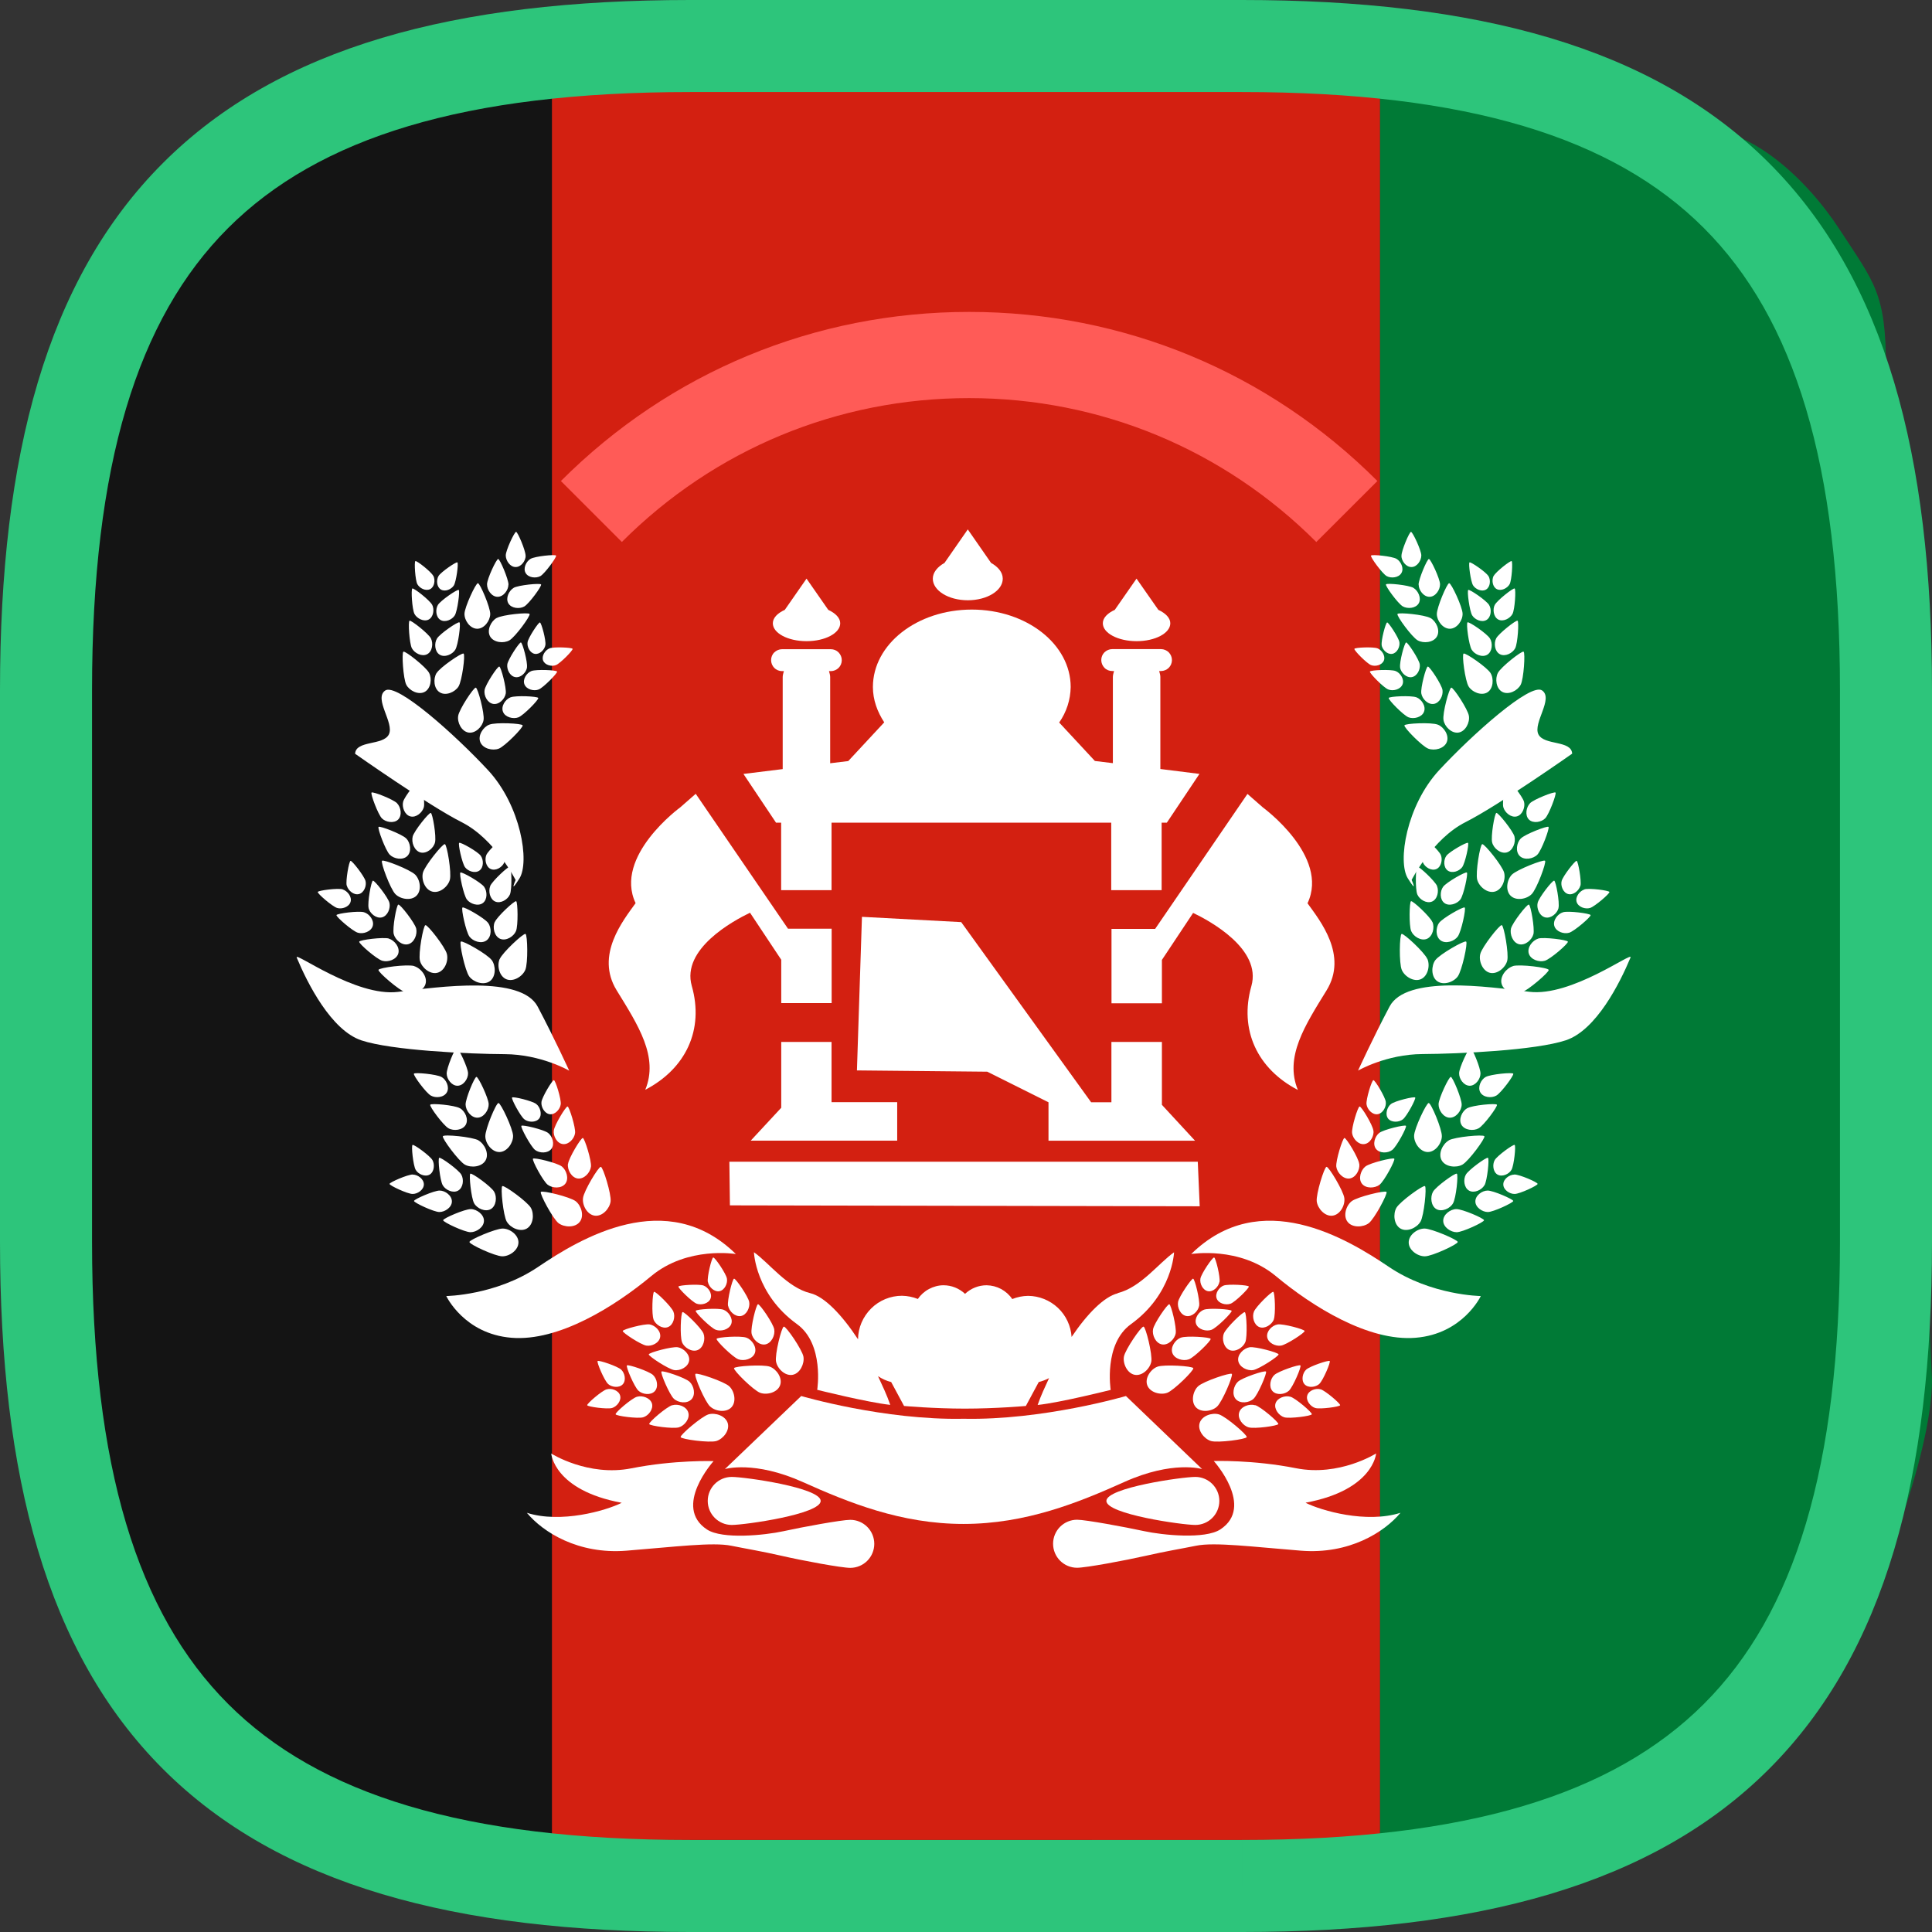
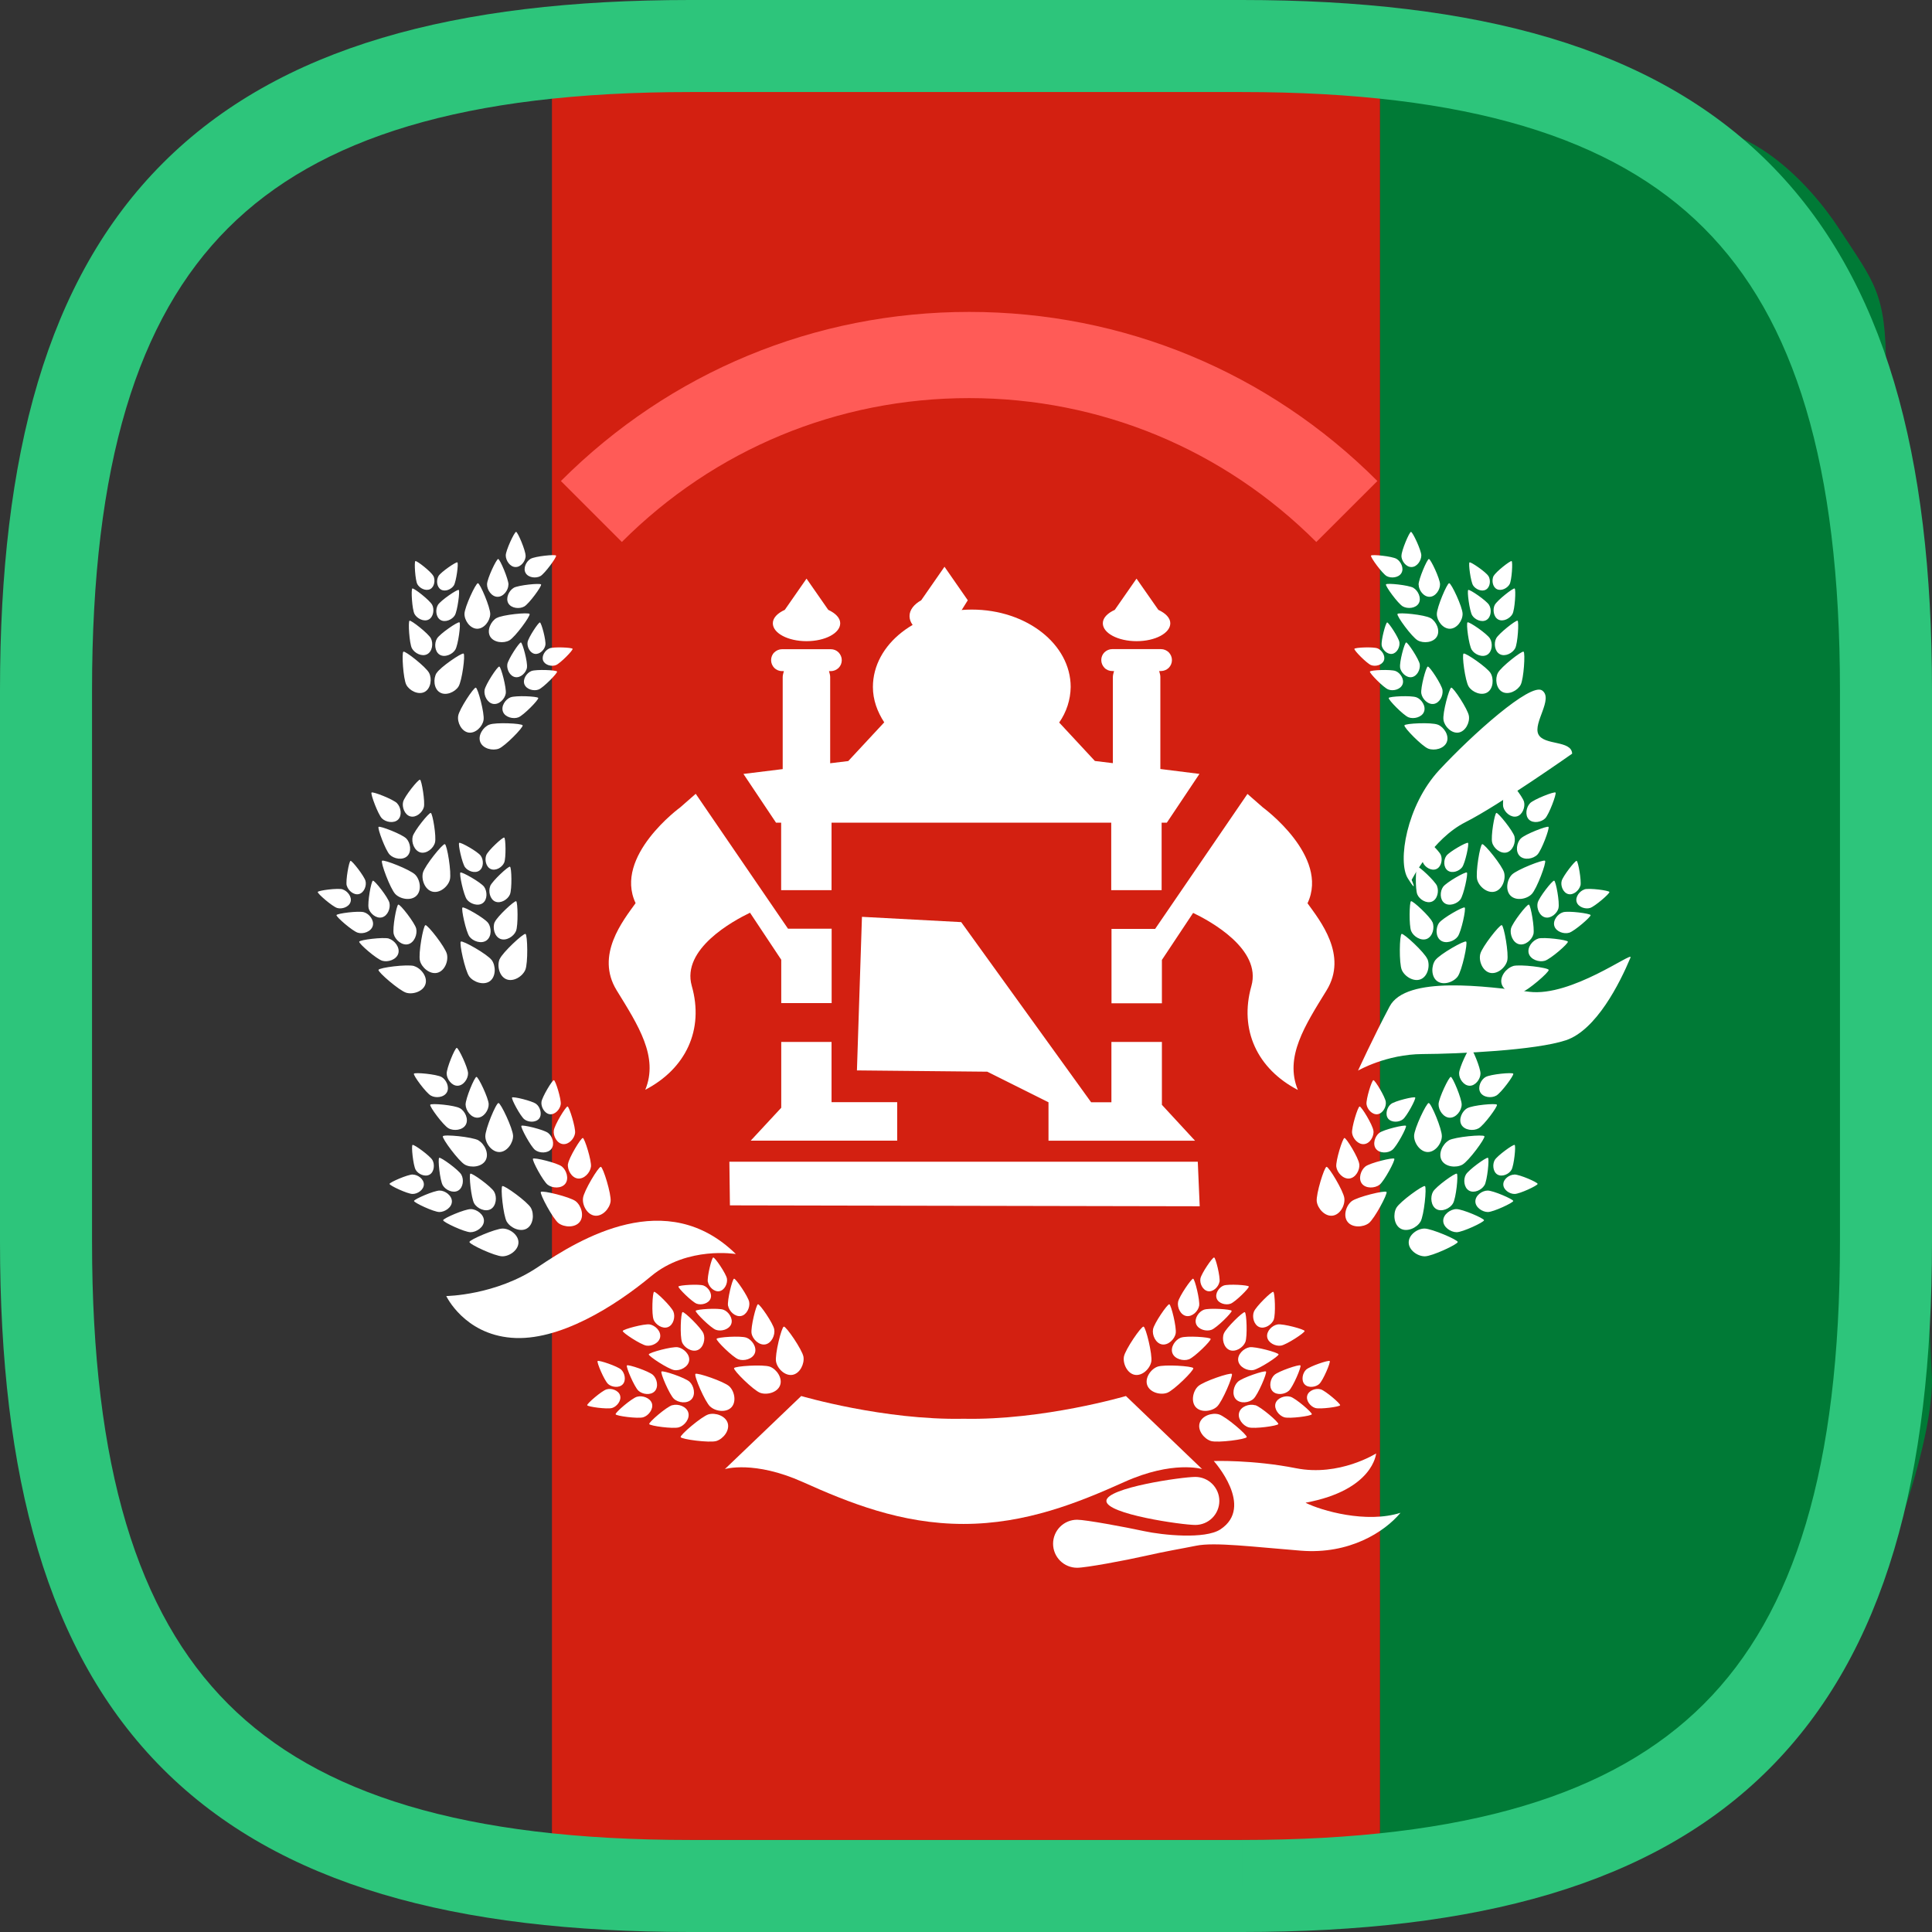
<svg xmlns="http://www.w3.org/2000/svg" id="Layer_2" data-name="Layer 2" viewBox="0 0 211.59 211.59">
  <rect x="0" y="0" width="211.59" height="211.59" fill="#333333" stroke="none" />
  <defs>
    <style>      .cls-1 {        fill: #2dc57b;      }      .cls-1, .cls-2, .cls-3, .cls-4, .cls-5, .cls-6 {        stroke-width: 0px;      }      .cls-2 {        fill: #141414;      }      .cls-3 {        fill: #d32011;      }      .cls-4 {        fill: #007a36;      }      .cls-5 {        fill: #fff;      }      .cls-6 {        fill: #ff5b57;      }    </style>
  </defs>
  <g id="Layer_1-2" data-name="Layer 1">
    <g>
-       <path class="cls-2" d="m125.95,175.55c0,8.22-1.48,16.11-4.12,21.92-2.64,5.81-6.22,9.08-9.95,9.08l-78.05-5.04c-3.73,0-14.63-9.3-17.27-15.11-2.64-5.81-11.51-22-11.51-30.23l5.04-110.83c0-8.22,3.84-14.34,6.48-20.15,2.64-5.81,19.3-15.11,23.03-15.11l72.29-5.04c3.73,0,7.31,3.27,9.95,9.08,2.64,5.81,4.12,13.7,4.12,21.92v139.51Z" />
      <path class="cls-4" d="m186.4,14.12c5.34,0,11.33,5.26,15.11,11.07,3.78,5.81,5.04,6.89,5.04,15.11l5.04,110.83c0,8.22-6.3,24.41-10.08,30.23-3.78,5.81-14.81,20.15-20.15,20.15l-30.23,5.04V5.04l35.26,9.08Z" />
      <rect class="cls-3" x="60.45" y="5.04" width="90.68" height="196.47" />
      <path class="cls-5" d="m153.48,60.87c0,.56.51,1.25,1.11,1.23.6,0,1.07-.71,1.07-1.27s-.95-2.58-1.13-2.58-1.05,2.06-1.04,2.61Zm-.54.33c.48.28.85,1.04.54,1.56-.3.52-1.14.6-1.62.33-.48-.28-1.8-2.08-1.71-2.24s2.3.07,2.79.35Zm2.43,2.83c0,.6.54,1.34,1.19,1.33.65,0,1.16-.76,1.15-1.37,0-.6-1.03-2.78-1.22-2.77-.19,0-1.13,2.21-1.13,2.81Zm-.58.35c.52.3.91,1.13.59,1.69-.32.56-1.22.64-1.75.34-.52-.3-1.94-2.24-1.84-2.41.1-.17,2.49.08,3.01.38Zm2.57,2.88c.01.73.66,1.61,1.44,1.6.78-.02,1.4-.92,1.38-1.65-.01-.73-1.23-3.34-1.47-3.34-.23,0-1.36,2.66-1.35,3.39Zm-.7.42c.63.36,1.1,1.35.71,2.03-.38.67-1.48.78-2.11.42-.63-.36-2.34-2.69-2.21-2.89.11-.2,2.98.08,3.61.45Zm6.92-4.62c-.23.45-.14,1.21.35,1.46.48.25,1.16-.1,1.4-.54s.36-2.46.22-2.53-1.72,1.16-1.96,1.62Zm-.57.02c.26.43.22,1.19-.25,1.48-.46.29-1.16-.02-1.43-.45-.27-.43-.53-2.43-.39-2.52.14-.08,1.8,1.06,2.06,1.49Zm.7,3.15c-.26.5-.15,1.34.38,1.62s1.28-.11,1.55-.6.4-2.72.24-2.8-1.9,1.29-2.17,1.79Zm-.63.02c.3.48.24,1.32-.27,1.64s-1.29-.02-1.58-.5c-.29-.48-.58-2.68-.43-2.78.15-.1,1.99,1.16,2.28,1.64Zm.78,3.66c-.28.54-.17,1.44.41,1.74.57.3,1.38-.11,1.67-.65.28-.54.43-2.93.26-3.02-.17-.09-2.06,1.4-2.34,1.93Zm-.68.02c.32.51.26,1.43-.29,1.77s-1.39-.02-1.71-.54-.63-2.89-.46-3c.17-.11,2.15,1.25,2.46,1.77Zm.87,3.76c-.34.64-.2,1.73.49,2.09.69.36,1.66-.14,2-.78s.52-3.52.32-3.63c-.2-.11-2.47,1.67-2.81,2.32Zm-.81.02c.38.62.31,1.72-.35,2.12s-1.67-.03-2.05-.65c-.38-.62-.76-3.48-.55-3.6s2.57,1.51,2.95,2.13Zm-11.93-3.06c.08.5.62,1.05,1.16.96.54-.09.87-.78.79-1.28-.08-.5-1.19-2.18-1.34-2.16-.17.03-.68,1.98-.6,2.48Zm-.44.36c.47.19.89.82.69,1.33-.2.51-.94.69-1.41.5-.47-.19-1.88-1.62-1.82-1.78.06-.15,2.06-.24,2.54-.05Zm2.46,2.09c.09.55.68,1.16,1.28,1.06.6-.1.96-.85.88-1.41-.09-.55-1.31-2.41-1.49-2.39-.19.04-.76,2.19-.66,2.74Zm-.49.39c.52.2.99.91.76,1.47s-1.04.76-1.56.55c-.52-.2-2.08-1.8-2.01-1.96.07-.17,2.29-.26,2.81-.06Zm2.82,2.46c.1.6.73,1.25,1.38,1.14.64-.11,1.03-.92.94-1.52-.09-.6-1.41-2.6-1.61-2.57-.2.03-.81,2.35-.71,2.95Zm-.53.42c.56.22,1.07.98.82,1.59-.23.6-1.13.82-1.69.6-.56-.22-2.24-1.93-2.17-2.12.07-.18,2.47-.29,3.03-.07Zm2.96,2.48c.11.72.88,1.5,1.65,1.38.77-.13,1.25-1.11,1.13-1.83-.11-.72-1.7-3.13-1.93-3.09-.23.04-.98,2.83-.85,3.54Zm-.63.51c.68.26,1.28,1.19.99,1.91-.29.73-1.35.98-2.03.72-.68-.26-2.7-2.33-2.61-2.55.08-.22,2.96-.35,3.64-.08Zm10.1,8.62c-.42.43-.57,1.33-.11,1.78.46.45,1.36.29,1.78-.14.42-.43,1.26-2.68,1.13-2.82-.14-.14-2.37.74-2.8,1.17Zm-.65-.17c.15.58-.17,1.44-.79,1.6-.63.17-1.32-.42-1.48-1.01-.15-.58.24-2.95.42-3.01.19-.05,1.69,1.83,1.85,2.42Zm-.35,4.01c-.46.47-.62,1.44-.12,1.93.5.49,1.47.32,1.93-.15.46-.47,1.36-2.89,1.22-3.04-.14-.14-2.56.8-3.02,1.26Zm-.7-.19c.17.63-.18,1.55-.85,1.73-.67.17-1.43-.45-1.59-1.09-.17-.63.26-3.19.46-3.24.2-.05,1.82,1.97,1.99,2.6Zm-.28,4.16c-.55.56-.74,1.72-.14,2.31.6.59,1.76.38,2.31-.18.55-.56,1.64-3.48,1.46-3.65-.17-.17-3.08.97-3.63,1.52Zm-.85-.22c.2.76-.21,1.87-1.03,2.08s-1.72-.55-1.92-1.31c-.2-.76.31-3.83.55-3.89.24-.06,2.2,2.36,2.4,3.12Zm8.8,1.84c-.52.16-1.03.81-.86,1.37.17.56.95.82,1.47.66.52-.16,2.17-1.58,2.12-1.75-.05-.17-2.21-.45-2.73-.29Zm-.45-.42c-.14.53-.76,1.07-1.32.93-.57-.14-.87-.91-.73-1.44s1.47-2.24,1.64-2.2c.17.04.54,2.18.42,2.71Zm-1.9,2.92c-.58.17-1.14.89-.95,1.51.19.62,1.05.91,1.63.73s2.4-1.75,2.34-1.93c-.06-.18-2.44-.49-3.02-.31Zm-.49-.47c-.14.59-.84,1.19-1.47,1.03s-.96-1.01-.82-1.59c.14-.59,1.62-2.48,1.81-2.43.19.05.62,2.41.47,3Zm-2.23,3.36c-.63.19-1.23.96-1.03,1.63.2.67,1.13.98,1.76.79.63-.19,2.58-1.88,2.52-2.09-.06-.2-2.63-.52-3.26-.34Zm-.52-.5c-.16.63-.9,1.28-1.58,1.11-.68-.17-1.03-1.09-.88-1.72.16-.63,1.75-2.68,1.96-2.62.2.05.65,2.6.5,3.23Zm-2.24,3.51c-.75.23-1.48,1.16-1.24,1.96.24.81,1.37,1.18,2.12.95.75-.23,3.11-2.27,3.03-2.5-.06-.25-3.15-.64-3.91-.42Zm-.63-.6c-.19.76-1.09,1.53-1.9,1.33-.81-.2-1.25-1.31-1.05-2.07.19-.76,2.11-3.21,2.35-3.15s.79,3.13.6,3.89Zm-6.66-11.49c-.33.44-.34,1.27.14,1.62.48.35,1.25.08,1.58-.36.33-.44.79-2.56.64-2.67-.14-.11-2.03.96-2.36,1.41Zm-.61-.08c.21.51.04,1.31-.5,1.54-.54.23-1.24-.2-1.46-.71-.21-.51-.17-2.68,0-2.74.17-.07,1.75,1.41,1.96,1.91Zm.25,3.48c-.36.49-.38,1.4.14,1.78.52.39,1.39.09,1.75-.39.36-.49.86-2.83.71-2.95-.16-.12-2.24,1.07-2.6,1.56Zm-.67-.08c.23.56.05,1.45-.55,1.7-.6.25-1.38-.23-1.61-.79-.23-.56-.19-2.95,0-3.03.17-.08,1.93,1.56,2.17,2.12Zm.23,4.02c-.38.53-.41,1.51.16,1.93.57.42,1.5.1,1.88-.42.39-.53.93-3.06.76-3.18-.17-.12-2.42,1.16-2.8,1.68Zm-.73-.08c.26.6.04,1.56-.6,1.84-.64.27-1.48-.25-1.73-.85-.25-.6-.2-3.19-.02-3.27.2-.08,2.09,1.69,2.34,2.28Zm.32,4.16c-.46.63-.48,1.81.19,2.31.68.5,1.8.12,2.26-.51.46-.63,1.12-3.67.92-3.82-.2-.15-2.9,1.39-3.37,2.03Zm-.87-.11c.31.73.05,1.88-.72,2.21-.77.33-1.78-.29-2.09-1.02-.31-.73-.25-3.84-.02-3.94.23-.09,2.52,2.03,2.82,2.75Zm6.39,12.91c-.53.29-.92,1.12-.6,1.69.32.57,1.22.66,1.75.36.53-.3,1.96-2.23,1.86-2.4-.1-.17-2.49.06-3.02.36Zm-.58-.35c-.01.6-.56,1.34-1.2,1.32-.65-.02-1.16-.77-1.14-1.38.01-.6,1.04-2.77,1.24-2.77.19,0,1.12,2.22,1.1,2.83Zm-1.44,3.77c-.57.32-.99,1.21-.65,1.82.34.61,1.32.71,1.89.39.57-.32,2.11-2.4,2-2.58-.09-.19-2.67.05-3.24.38Zm-.62-.38c-.01.65-.6,1.44-1.3,1.43s-1.25-.83-1.23-1.49c.02-.65,1.13-2.99,1.34-2.98.2,0,1.21,2.4,1.19,3.05Zm-1.41,3.92c-.68.39-1.19,1.45-.78,2.18s1.59.85,2.27.47c.69-.39,2.53-2.89,2.41-3.11-.12-.22-3.23.07-3.91.45Zm-.76-.45c-.02.79-.73,1.74-1.56,1.72s-1.5-1.01-1.48-1.78c.01-.78,1.35-3.6,1.6-3.59.26,0,1.47,2.87,1.44,3.66Zm7.94,4.19c-.54,0-1.22.49-1.21,1.08,0,.59.69,1.05,1.24,1.04.55,0,2.52-.92,2.52-1.1s-1.99-1.04-2.55-1.03Zm-.31-.53c-.27.48-1.02.82-1.53.53-.51-.29-.58-1.12-.31-1.59.27-.47,2.03-1.75,2.18-1.66.16.08-.07,2.24-.34,2.72Zm-2.62,2.28c-.6,0-1.35.54-1.34,1.19,0,.65.76,1.16,1.37,1.16.6,0,2.78-1.02,2.78-1.21s-2.21-1.15-2.81-1.14Zm-.35-.58c-.3.52-1.13.91-1.69.58-.56-.33-.64-1.23-.34-1.75.3-.52,2.24-1.93,2.42-1.84.17.1-.08,2.49-.38,3.01Zm-3.07,2.61c-.65,0-1.45.59-1.44,1.28,0,.7.82,1.25,1.47,1.25.65,0,3-1.1,3-1.31s-2.38-1.23-3.03-1.22Zm-.37-.63c-.32.57-1.22.97-1.82.63-.6-.35-.69-1.33-.37-1.9s2.43-2.09,2.61-1.98-.08,2.68-.42,3.25Zm-3.12,2.76c-.79,0-1.75.7-1.73,1.54.01.84.99,1.51,1.77,1.5.79,0,3.61-1.32,3.6-1.57,0-.24-2.86-1.47-3.64-1.47Zm-.44-.76c-.39.68-1.47,1.18-2.19.76-.73-.42-.83-1.6-.45-2.27.39-.68,2.92-2.51,3.13-2.38.21.13-.1,3.22-.49,3.9Zm-3.23-12.88c-.43.33-.67,1.13-.32,1.59.36.46,1.19.43,1.62.09.43-.33,1.46-2.25,1.35-2.39-.11-.14-2.21.37-2.65.71Zm-.57-.23c.07.54-.32,1.27-.91,1.35-.58.07-1.13-.54-1.2-1.09-.07-.54.57-2.62.75-2.64.17-.03,1.3,1.84,1.36,2.38Zm-.72,3.4c-.48.37-.75,1.24-.35,1.75.4.51,1.31.48,1.78.11.48-.37,1.62-2.49,1.5-2.64-.12-.15-2.46.41-2.93.78Zm-.63-.26c.08.6-.36,1.41-1.01,1.48-.65.08-1.25-.6-1.33-1.2-.08-.6.63-2.89.82-2.92.2-.02,1.44,2.03,1.51,2.64Zm-.88,3.93c-.51.4-.81,1.34-.38,1.89.43.55,1.41.51,1.93.11.51-.4,1.74-2.68,1.61-2.85-.12-.16-2.64.45-3.16.85Zm-.67-.28c.08.65-.38,1.51-1.08,1.6-.69.08-1.35-.64-1.44-1.29-.08-.65.69-3.12.89-3.15.21-.02,1.55,2.19,1.62,2.84Zm-.83,4.08c-.62.48-.97,1.61-.45,2.27.51.66,1.69.61,2.32.14.62-.48,2.09-3.23,1.94-3.42-.17-.2-3.19.54-3.81,1.01Zm-.81-.33c.1.78-.46,1.82-1.3,1.92-.83.1-1.62-.78-1.72-1.56-.1-.78.82-3.76,1.07-3.79.25-.03,1.85,2.64,1.95,3.42Zm-2.59,20.94c-.52-.16-1.31.11-1.47.67-.17.56.35,1.21.87,1.37.52.16,2.68-.13,2.73-.3.05-.17-1.6-1.58-2.12-1.74Zm-.14-.6c-.4.37-1.22.48-1.62.05-.4-.43-.23-1.24.17-1.61.4-.37,2.46-1.07,2.58-.94.12.13-.73,2.12-1.13,2.49Zm-3.18,1.41c-.58-.17-1.44.12-1.63.74-.18.62.39,1.34.96,1.51.58.17,2.96-.14,3.02-.33s-1.77-1.75-2.34-1.92Zm-.16-.66c-.45.41-1.34.53-1.79.05-.44-.48-.25-1.37.2-1.78s2.72-1.18,2.85-1.04c.14.14-.81,2.34-1.25,2.76Zm-3.7,1.59c-.63-.19-1.56.13-1.75.8-.2.67.41,1.44,1.04,1.62.63.19,3.19-.16,3.25-.36.06-.2-1.91-1.89-2.53-2.07Zm-.17-.71c-.48.45-1.45.57-1.93.06-.48-.51-.27-1.47.21-1.92.48-.45,2.93-1.27,3.08-1.12.14.15-.88,2.53-1.36,2.98Zm-3.8,1.71c-.76-.22-1.87.16-2.11.96-.24.81.5,1.73,1.25,1.96.76.22,3.84-.19,3.91-.43.08-.23-2.29-2.26-3.05-2.49Zm-.2-.85c-.57.53-1.75.69-2.32.07-.57-.62-.32-1.78.25-2.3.57-.53,3.53-1.53,3.69-1.35.17.18-1.05,3.05-1.62,3.58Zm.73-13.26c-.51.19-.98.87-.77,1.42.2.55,1,.76,1.52.57s2.06-1.72,2-1.88c-.06-.17-2.24-.29-2.75-.11Zm-.47-.39c-.1.54-.69,1.12-1.26,1.01-.57-.11-.92-.85-.82-1.39s1.32-2.34,1.5-2.3c.17.02.69,2.14.59,2.68Zm-1.7,3.04c-.57.21-1.08.97-.85,1.57.23.6,1.11.84,1.68.63.57-.21,2.27-1.9,2.21-2.08-.06-.18-2.47-.33-3.04-.12Zm-.52-.43c-.11.6-.76,1.23-1.4,1.12-.64-.11-1.02-.94-.91-1.54.11-.6,1.47-2.58,1.65-2.55.19.04.76,2.37.66,2.97Zm-2.01,3.49c-.61.23-1.16,1.04-.92,1.69.24.65,1.19.91,1.81.68.61-.23,2.46-2.05,2.38-2.24-.07-.19-2.65-.36-3.26-.13Zm-.56-.47c-.11.64-.82,1.33-1.5,1.21-.69-.12-1.1-1.02-.98-1.66.11-.64,1.58-2.78,1.78-2.74s.82,2.55.7,3.2Zm-2,3.65c-.73.27-1.41,1.25-1.11,2.04.3.79,1.44,1.09,2.18.82.73-.27,2.95-2.46,2.86-2.7-.09-.23-3.2-.43-3.93-.16Zm-.67-.56c-.14.77-.98,1.6-1.81,1.45-.82-.15-1.32-1.22-1.19-1.99.14-.77,1.9-3.34,2.15-3.29.25.05.99,3.07.85,3.84Zm13.84-4.07c-.6.1-1.25.73-1.15,1.38s.92,1.04,1.52.94c.6-.1,2.61-1.41,2.58-1.6s-2.35-.81-2.95-.72Zm-.42-.53c-.23.56-.99,1.06-1.59.82s-.82-1.13-.59-1.69c.23-.57,1.94-2.24,2.12-2.17.18.07.27,2.48.05,3.04Zm-2.66,3.03c-.64.11-1.35.79-1.24,1.48.11.69.99,1.13,1.64,1.02.64-.11,2.81-1.52,2.78-1.72-.04-.2-2.54-.88-3.18-.78Zm-.46-.57c-.24.6-1.07,1.14-1.72.88-.65-.26-.88-1.22-.63-1.82.24-.6,2.09-2.41,2.29-2.33.2.08.3,2.67.06,3.27Z" />
-       <path class="cls-5" d="m162.17,141.94s-5.41-.06-10.04-3.18c-4.62-3.12-14.09-8.86-21.67-1.42,0,0,5.29-.89,9.26,2.41,3.97,3.31,10.13,7.19,15.32,6.76,5.18-.42,7.13-4.56,7.13-4.56Z" />
      <path class="cls-6" d="m68.11,59.36l-6.68-6.68c11.95-11.95,27.82-18.52,44.71-18.52s32.77,6.58,44.71,18.52l-6.69,6.68c-10.16-10.16-23.66-15.76-38.03-15.76s-27.88,5.6-38.03,15.76Z" />
      <polygon class="cls-5" points="79.94 132.01 79.88 127.23 131.18 127.23 131.39 132.11 79.94 132.01" />
      <path class="cls-5" d="m131.39,84.76l-4.31-.54v-10.09c0-.23-.08-.43-.13-.64h.2c.32,0,.62-.13.85-.35.22-.22.35-.53.35-.85,0-.32-.13-.62-.35-.85-.23-.22-.53-.35-.85-.35h-5.34c-.32,0-.62.13-.85.35-.23.23-.35.53-.35.85,0,.32.13.62.35.85s.53.35.85.35h.2c-.05.21-.13.42-.13.64v9.45l-1.97-.24-3.91-4.21c.8-1.14,1.24-2.5,1.26-3.89,0-4.69-4.84-8.48-10.83-8.48s-10.83,3.79-10.83,8.48c0,1.4.48,2.71,1.24,3.87l-3.94,4.24-1.98.24v-9.45c0-.23-.08-.43-.13-.64h.2c.32,0,.62-.13.85-.35.23-.23.35-.53.35-.85,0-.32-.13-.62-.35-.85-.23-.23-.53-.35-.85-.35h-5.34c-.32,0-.62.13-.85.35-.23.22-.35.53-.35.85,0,.32.13.62.35.85.22.22.53.35.85.35h.2c-.05.21-.13.42-.13.64v10.09l-4.3.53,3.57,5.34h.56v7.39h5.52v-7.39h30.63v7.39h5.52v-7.39h.57l3.57-5.34Z" />
-       <path class="cls-5" d="m88.33,70.22c2.04,0,3.69-.88,3.69-1.96,0-.59-.52-1.1-1.31-1.47l-2.38-3.42-2.38,3.42c-.79.36-1.31.87-1.31,1.47,0,1.08,1.65,1.96,3.69,1.96Zm17.66-4.48c2.12,0,3.83-1.06,3.83-2.36,0-.7-.51-1.3-1.28-1.73l-2.55-3.67-2.55,3.67c-.77.43-1.28,1.04-1.28,1.73,0,1.3,1.72,2.36,3.83,2.36Zm18.49,4.48c2.04,0,3.69-.88,3.69-1.96,0-.59-.52-1.1-1.31-1.47l-2.39-3.42-2.38,3.42c-.79.36-1.31.87-1.31,1.47,0,1.08,1.66,1.96,3.7,1.96Z" />
+       <path class="cls-5" d="m88.33,70.22c2.04,0,3.69-.88,3.69-1.96,0-.59-.52-1.1-1.31-1.47l-2.38-3.42-2.38,3.42c-.79.36-1.31.87-1.31,1.47,0,1.08,1.65,1.96,3.69,1.96Zm17.66-4.48l-2.55-3.67-2.55,3.67c-.77.43-1.28,1.04-1.28,1.73,0,1.3,1.72,2.36,3.83,2.36Zm18.49,4.48c2.04,0,3.69-.88,3.69-1.96,0-.59-.52-1.1-1.31-1.47l-2.39-3.42-2.38,3.42c-.79.36-1.31.87-1.31,1.47,0,1.08,1.66,1.96,3.7,1.96Z" />
      <polygon class="cls-5" points="130.88 124.93 127.25 121 127.25 114.11 121.72 114.11 121.72 120.72 119.5 120.72 105.27 100.99 94.4 100.41 93.85 117.23 108.12 117.37 114.83 120.72 114.83 124.93 130.88 124.93" />
      <path class="cls-5" d="m143.2,98.92c2.43-5.15-4.89-10.49-4.89-10.49l-1.69-1.48-10.11,14.78h-4.78v8.15h5.52v-4.75l3.42-5.15c1.86.89,7.52,3.97,6.38,8.01-1.36,4.8.65,9.07,5.09,11.38-1.48-3.61.77-7.05,3.14-10.9,2.37-3.85-.72-7.65-2.08-9.54Zm-67.01-11.98l-1.69,1.48s-7.32,5.34-4.89,10.49c-1.36,1.9-4.44,5.69-2.08,9.54,2.37,3.85,4.62,7.29,3.14,10.9,4.44-2.31,6.46-6.58,5.09-11.38-1.14-4.03,4.51-7.11,6.38-8.01l3.42,5.15v4.75h5.52v-8.15h-4.78l-10.11-14.78Zm14.89,27.17h-5.52v7.21l-3.34,3.6h16.04v-4.21h-7.19v-6.6Z" />
      <path class="cls-5" d="m133.54,164.38c0,.7-.28,1.37-.77,1.86-.49.49-1.16.77-1.86.77-1.45,0-9.74-1.18-9.74-2.63s8.29-2.63,9.74-2.63,2.63,1.18,2.63,2.63Z" />
      <path class="cls-5" d="m57.57,60.87c0,.56-.51,1.25-1.11,1.23-.6,0-1.07-.71-1.07-1.27,0-.56.95-2.58,1.13-2.58s1.05,2.06,1.04,2.61Zm.54.33c-.48.28-.85,1.04-.54,1.56.3.52,1.14.6,1.62.33.48-.28,1.8-2.08,1.71-2.24-.08-.16-2.3.07-2.79.35Zm-2.43,2.83c0,.6-.54,1.34-1.19,1.33-.65,0-1.16-.76-1.15-1.37,0-.6,1.03-2.78,1.22-2.77.19,0,1.13,2.21,1.13,2.81Zm.58.35c-.52.3-.91,1.13-.59,1.69.32.56,1.23.65,1.75.35s1.94-2.24,1.84-2.41c-.09-.17-2.49.07-3.01.37Zm-2.57,2.88c-.02.73-.66,1.61-1.44,1.6-.78-.02-1.4-.92-1.38-1.65.02-.73,1.23-3.34,1.47-3.34.23,0,1.37,2.66,1.35,3.39Zm.7.42c-.63.36-1.1,1.35-.71,2.03.39.67,1.48.78,2.11.42.63-.36,2.34-2.69,2.21-2.89-.11-.2-2.99.08-3.61.45Zm-6.93-4.62c.23.45.14,1.21-.35,1.46s-1.16-.1-1.4-.54-.36-2.46-.22-2.53c.14-.08,1.73,1.16,1.96,1.62Zm.57.02c-.26.43-.22,1.19.25,1.48s1.16-.02,1.43-.45c.26-.44.53-2.43.38-2.52-.14-.08-1.8,1.06-2.06,1.49Zm-.7,3.15c.26.5.15,1.34-.38,1.62-.53.28-1.28-.11-1.55-.6s-.4-2.72-.24-2.8,1.91,1.29,2.17,1.79Zm.63.02c-.29.48-.24,1.32.27,1.64.51.32,1.29-.02,1.58-.5.29-.48.58-2.68.43-2.78-.15-.1-1.99,1.16-2.28,1.64Zm-.77,3.66c.28.54.17,1.44-.41,1.74-.57.3-1.38-.11-1.67-.65-.28-.54-.43-2.93-.26-3.02.17-.09,2.06,1.4,2.34,1.93Zm.67.02c-.32.51-.26,1.43.29,1.77s1.39-.02,1.71-.54c.32-.51.63-2.89.46-3s-2.15,1.25-2.46,1.77Zm-.87,3.76c.34.64.2,1.73-.49,2.09-.69.36-1.66-.14-2-.78s-.52-3.52-.32-3.63c.2-.11,2.47,1.67,2.81,2.32Zm.82.02c-.38.62-.31,1.72.36,2.12.66.41,1.67-.03,2.05-.65.38-.62.76-3.48.55-3.6-.2-.12-2.58,1.51-2.95,2.13Zm11.92-3.06c-.08.5-.62,1.05-1.16.96-.54-.09-.87-.78-.79-1.28s1.19-2.18,1.35-2.16c.17.03.69,1.98.6,2.48Zm.45.36c-.47.19-.89.82-.7,1.33.2.51.94.69,1.41.5.47-.19,1.88-1.62,1.82-1.78-.06-.15-2.07-.24-2.54-.05Zm-2.46,2.09c-.09.55-.68,1.16-1.28,1.06-.6-.1-.96-.85-.88-1.41.09-.55,1.31-2.41,1.49-2.39.18.04.76,2.19.66,2.74Zm.48.39c-.52.2-.99.91-.76,1.47.23.56,1.04.76,1.56.55s2.08-1.8,2.01-1.96c-.06-.17-2.29-.26-2.81-.06Zm-2.81,2.46c-.1.6-.73,1.25-1.38,1.14-.64-.11-1.04-.92-.94-1.52.1-.6,1.41-2.6,1.61-2.57.19.03.8,2.35.71,2.95Zm.52.42c-.56.22-1.07.98-.82,1.59.23.6,1.13.82,1.69.6s2.24-1.93,2.17-2.12c-.07-.18-2.46-.29-3.03-.07Zm-2.95,2.48c-.11.72-.88,1.5-1.65,1.38-.77-.13-1.25-1.11-1.13-1.83.11-.72,1.7-3.13,1.93-3.09.23.04.97,2.83.85,3.54Zm.63.51c-.68.26-1.28,1.19-.99,1.91.29.73,1.35.98,2.03.72.67-.26,2.7-2.33,2.61-2.55-.08-.22-2.97-.35-3.64-.08Zm-10.1,8.62c.42.43.57,1.33.11,1.78s-1.36.29-1.78-.14c-.42-.43-1.26-2.68-1.13-2.82.14-.14,2.37.74,2.8,1.17Zm.66-.17c-.15.58.17,1.44.79,1.6.63.17,1.32-.42,1.48-1.01.15-.58-.24-2.95-.42-3.01-.2-.05-1.7,1.83-1.85,2.42Zm.34,4.01c.46.47.62,1.44.12,1.93-.5.49-1.47.32-1.93-.15-.46-.47-1.36-2.89-1.22-3.04.14-.14,2.57.8,3.02,1.26Zm.71-.19c-.17.63.18,1.55.85,1.73.67.17,1.43-.45,1.59-1.09.17-.63-.26-3.19-.46-3.24-.2-.05-1.83,1.97-1.99,2.6Zm.27,4.16c.55.56.74,1.72.14,2.31-.6.59-1.76.38-2.31-.18-.55-.56-1.64-3.48-1.46-3.65.18-.17,3.08.97,3.63,1.52Zm.85-.22c-.2.76.21,1.87,1.03,2.08s1.72-.55,1.92-1.31c.2-.76-.31-3.83-.55-3.89-.24-.07-2.19,2.36-2.4,3.12Zm-8.79,1.84c.52.16,1.04.81.86,1.37-.17.56-.95.82-1.47.66s-2.17-1.58-2.12-1.75c.04-.17,2.2-.45,2.73-.29Zm.45-.42c.14.53.76,1.07,1.32.93.57-.14.87-.91.73-1.44s-1.47-2.24-1.64-2.2c-.17.04-.55,2.18-.42,2.71Zm1.89,2.92c.58.17,1.14.89.95,1.51s-1.05.91-1.63.73c-.58-.17-2.4-1.75-2.34-1.93.06-.18,2.44-.49,3.02-.31Zm.49-.47c.14.59.84,1.19,1.47,1.03.63-.16.96-1.01.82-1.59-.14-.59-1.62-2.48-1.81-2.43-.19.05-.61,2.41-.47,3Zm2.23,3.36c.63.19,1.23.96,1.03,1.63-.2.67-1.13.98-1.76.79-.63-.19-2.58-1.88-2.52-2.09.06-.2,2.63-.52,3.26-.34Zm.53-.5c.16.63.9,1.28,1.58,1.11.68-.17,1.03-1.09.88-1.72-.16-.63-1.75-2.68-1.96-2.62-.2.05-.66,2.6-.5,3.23Zm2.24,3.51c.75.23,1.48,1.16,1.24,1.96-.24.81-1.37,1.18-2.12.95-.75-.23-3.11-2.27-3.03-2.5.07-.25,3.16-.64,3.91-.42Zm.63-.6c.19.76,1.09,1.53,1.9,1.33.82-.2,1.25-1.31,1.05-2.07-.19-.76-2.11-3.21-2.35-3.15-.24.06-.79,3.13-.6,3.89Zm6.66-11.49c.32.44.34,1.27-.14,1.62-.48.35-1.25.08-1.58-.36-.32-.44-.79-2.56-.64-2.67.15-.11,2.04.96,2.36,1.41Zm.61-.08c-.21.51-.04,1.31.5,1.54.54.23,1.24-.2,1.46-.71.21-.51.17-2.68,0-2.74-.16-.07-1.75,1.41-1.96,1.91Zm-.24,3.48c.35.49.38,1.4-.14,1.78-.52.39-1.39.09-1.75-.39-.36-.49-.86-2.83-.71-2.95.15-.12,2.24,1.07,2.6,1.56Zm.67-.08c-.23.56-.04,1.45.55,1.7.6.25,1.38-.23,1.61-.79.23-.56.19-2.95,0-3.03-.17-.08-1.93,1.56-2.17,2.12Zm-.24,4.02c.39.53.41,1.51-.16,1.93-.57.42-1.5.1-1.88-.42-.38-.53-.93-3.06-.76-3.18.17-.13,2.42,1.16,2.8,1.68Zm.73-.08c-.26.6-.05,1.56.6,1.84.64.27,1.48-.25,1.73-.85.25-.6.2-3.19.02-3.27-.19-.08-2.09,1.69-2.34,2.28Zm-.33,4.16c.46.63.48,1.81-.19,2.31-.68.5-1.8.12-2.27-.51-.46-.63-1.12-3.67-.92-3.82.2-.15,2.92,1.39,3.38,2.03Zm.87-.11c-.31.73-.05,1.88.72,2.21.77.33,1.78-.29,2.09-1.02.31-.73.25-3.84.02-3.94-.23-.09-2.51,2.03-2.82,2.75Zm-6.38,12.91c.53.29.92,1.12.6,1.69s-1.22.66-1.75.36c-.53-.29-1.96-2.23-1.86-2.4.1-.17,2.49.06,3.02.36Zm.58-.35c.01.6.56,1.34,1.2,1.32.65-.02,1.16-.77,1.14-1.38-.02-.6-1.04-2.77-1.24-2.77-.19,0-1.12,2.22-1.1,2.83Zm1.44,3.77c.57.32.99,1.21.65,1.82-.34.61-1.32.71-1.89.39s-2.11-2.4-2-2.58c.1-.19,2.68.05,3.24.38Zm.63-.38c.02.65.6,1.44,1.3,1.43.7-.02,1.25-.83,1.23-1.49-.02-.65-1.13-2.99-1.34-2.98-.21,0-1.21,2.4-1.19,3.05Zm1.41,3.92c.68.39,1.19,1.45.78,2.18s-1.59.85-2.27.47c-.68-.39-2.53-2.89-2.41-3.11.12-.23,3.22.07,3.91.45Zm.75-.45c.01.79.73,1.74,1.56,1.72s1.5-1.01,1.48-1.78c-.02-.78-1.35-3.6-1.6-3.59-.26,0-1.46,2.87-1.44,3.66Zm-7.94,4.19c.54,0,1.22.49,1.21,1.08s-.69,1.05-1.24,1.04c-.55,0-2.52-.92-2.52-1.1,0-.17,2-1.04,2.55-1.03Zm.31-.53c.27.48,1.02.82,1.53.53.51-.29.58-1.12.31-1.59s-2.03-1.75-2.18-1.66c-.16.08.07,2.24.34,2.72Zm2.63,2.28c.6,0,1.34.54,1.34,1.19,0,.65-.76,1.16-1.37,1.16-.6,0-2.78-1.02-2.78-1.21s2.21-1.15,2.81-1.14Zm.34-.58c.3.52,1.13.91,1.69.58.56-.33.64-1.23.34-1.75-.3-.52-2.24-1.93-2.42-1.84-.17.1.08,2.49.39,3.01Zm3.07,2.61c.65,0,1.45.59,1.44,1.28,0,.7-.82,1.25-1.47,1.25-.65,0-3-1.1-3-1.31s2.38-1.23,3.03-1.22Zm.37-.63c.32.57,1.22.97,1.82.63.6-.35.7-1.33.37-1.9-.32-.57-2.43-2.09-2.61-1.98-.17.11.09,2.68.42,3.25Zm3.12,2.76c.79,0,1.75.7,1.73,1.54-.02.84-.99,1.51-1.77,1.5-.79,0-3.61-1.31-3.6-1.57,0-.24,2.86-1.47,3.64-1.47Zm.45-.76c.39.68,1.47,1.18,2.19.76.73-.42.83-1.6.45-2.27-.38-.67-2.92-2.51-3.13-2.38s.1,3.22.49,3.9Zm3.23-12.88c.43.33.67,1.13.32,1.59-.36.46-1.19.43-1.62.09-.43-.33-1.46-2.25-1.35-2.39s2.22.37,2.65.71Zm.57-.23c-.07.54.33,1.27.91,1.35.58.07,1.13-.54,1.2-1.09.07-.54-.57-2.62-.75-2.64-.17-.03-1.29,1.84-1.36,2.38Zm.73,3.4c.48.37.75,1.24.35,1.75-.39.51-1.31.48-1.78.11s-1.62-2.49-1.5-2.64c.12-.15,2.45.41,2.93.78Zm.62-.26c-.08.6.35,1.41,1,1.48s1.25-.6,1.33-1.2c.08-.6-.64-2.89-.82-2.92s-1.44,2.03-1.51,2.64Zm.88,3.93c.51.4.81,1.34.38,1.89-.43.55-1.41.51-1.93.11-.51-.4-1.74-2.68-1.61-2.85.13-.16,2.64.45,3.16.85Zm.67-.28c-.08.65.39,1.51,1.08,1.6.7.08,1.35-.64,1.44-1.29.08-.65-.69-3.12-.89-3.15-.21-.02-1.54,2.19-1.62,2.84Zm.84,4.08c.62.48.97,1.61.45,2.27-.51.66-1.69.61-2.32.14-.62-.48-2.09-3.23-1.94-3.42.16-.2,3.18.54,3.81,1.01Zm.81-.33c-.1.78.46,1.82,1.3,1.92.83.1,1.62-.78,1.72-1.56.1-.78-.82-3.76-1.07-3.79-.25-.03-1.86,2.64-1.95,3.42Zm2.59,20.94c.52-.16,1.31.11,1.47.67.17.56-.35,1.21-.87,1.37-.52.16-2.68-.13-2.73-.3-.05-.17,1.59-1.58,2.12-1.74Zm.14-.6c.4.37,1.22.48,1.62.05.4-.43.23-1.24-.17-1.61-.4-.37-2.46-1.07-2.58-.94-.12.13.73,2.12,1.13,2.49Zm3.19,1.41c.58-.17,1.44.12,1.63.74.18.62-.38,1.34-.96,1.51-.58.17-2.96-.14-3.02-.33s1.76-1.75,2.34-1.92Zm.15-.66c.45.41,1.34.53,1.79.05.44-.48.25-1.37-.2-1.78s-2.72-1.18-2.85-1.04c-.14.14.81,2.34,1.25,2.76Zm3.71,1.59c.63-.19,1.56.13,1.75.8.2.67-.41,1.44-1.03,1.62-.63.19-3.19-.16-3.25-.36-.06-.2,1.9-1.89,2.53-2.07Zm.17-.71c.48.45,1.45.57,1.93.06s.27-1.47-.21-1.92c-.48-.45-2.93-1.27-3.08-1.12-.14.15.88,2.53,1.36,2.98Zm3.79,1.71c.76-.22,1.87.16,2.11.96.24.81-.5,1.73-1.25,1.96-.76.22-3.84-.19-3.91-.43-.07-.24,2.3-2.26,3.05-2.49Zm.2-.85c.57.53,1.75.69,2.32.07.57-.62.32-1.78-.25-2.3s-3.53-1.53-3.7-1.35c-.18.19,1.04,3.05,1.62,3.58Zm-.74-13.26c.51.19.98.87.77,1.42-.2.55-1,.76-1.52.57-.51-.19-2.06-1.72-2-1.88.08-.16,2.24-.29,2.75-.11Zm.48-.39c.1.54.69,1.12,1.26,1.01s.92-.85.82-1.39c-.1-.54-1.32-2.34-1.5-2.3-.17.02-.69,2.14-.59,2.68Zm1.7,3.04c.57.21,1.08.97.85,1.57-.23.6-1.11.84-1.68.63-.57-.21-2.27-1.9-2.21-2.08.08-.18,2.47-.33,3.04-.12Zm.51-.43c.11.6.76,1.23,1.4,1.12.63-.11,1.02-.94.91-1.54-.11-.6-1.47-2.58-1.66-2.55-.19.04-.76,2.37-.66,2.97Zm2.01,3.49c.61.23,1.16,1.04.92,1.69-.24.65-1.19.91-1.81.68-.61-.23-2.46-2.05-2.38-2.24.07-.19,2.65-.36,3.26-.13Zm.56-.47c.11.64.82,1.33,1.5,1.21.69-.13,1.1-1.02.98-1.66-.11-.64-1.58-2.78-1.78-2.74s-.82,2.55-.7,3.2Zm2.01,3.65c.73.27,1.41,1.25,1.11,2.04-.29.79-1.44,1.09-2.18.82-.73-.27-2.95-2.46-2.86-2.7.08-.23,3.2-.43,3.93-.16Zm.67-.56c.14.77.98,1.6,1.81,1.45.82-.15,1.32-1.22,1.19-1.99-.14-.77-1.9-3.34-2.15-3.29-.25.05-1,3.07-.85,3.84Zm-13.84-4.07c.6.1,1.25.73,1.15,1.38s-.92,1.04-1.52.94c-.6-.1-2.61-1.41-2.58-1.6s2.35-.81,2.95-.72Zm.42-.53c.23.56.99,1.06,1.59.82s.82-1.13.59-1.69c-.23-.57-1.94-2.24-2.12-2.17-.18.07-.28,2.48-.05,3.04Zm2.66,3.03c.64.11,1.35.79,1.24,1.48-.11.69-.99,1.13-1.64,1.02-.65-.11-2.81-1.52-2.78-1.72.04-.2,2.54-.88,3.18-.78Zm.45-.57c.24.6,1.07,1.14,1.72.88.65-.26.88-1.22.64-1.82-.24-.6-2.09-2.41-2.29-2.34-.2.08-.3,2.67-.06,3.27Zm97.5-64.44c-.08-1.5-3.08-.87-3.7-2.12-.61-1.25,1.68-3.9.41-4.8-1.26-.9-7.7,4.87-11.28,8.73-3.58,3.87-4.58,10.04-3.42,11.86,1.14,1.82.41.16.41.16,0,0,2.27-4.5,5.9-6.33,3.63-1.83,11.68-7.5,11.68-7.5Zm6.39,22.32c.29-.72-6.47,4.33-11.09,3.76-4.62-.57-13.49-1.83-15.3,1.62-1.82,3.44-3.45,7.01-3.45,7.01,0,0,3.08-1.79,7.06-1.81,4-.02,12.39-.41,15.7-1.51,3.32-1.11,5.9-6.23,7.08-9.06Zm-35.56,59.71c7.41-1.38,7.7-5.39,7.7-5.39,0,0-4.03,2.56-8.77,1.62-4.74-.94-9.01-.79-9.01-.79,0,0,4.51,5,.72,7.49-1.68,1.1-6.32.63-8.35.19s-6.39-1.25-7.34-1.25c-.7,0-1.37.28-1.86.77-.49.49-.77,1.16-.77,1.86s.28,1.37.77,1.86c.49.49,1.16.77,1.86.77.97,0,5.27-.8,7.52-1.31,2.24-.51,3.82-.76,5.5-1.1,2.02-.42,6.23.12,11.5.54,5.27.42,9.13-2.02,10.9-4.15-3.74,1.19-8.66-.23-10.38-1.09Z" />
      <path class="cls-5" d="m123.31,152.89s-9.07,2.67-17.78,2.49c-8.71.18-17.78-2.49-17.78-2.49l-8.36,8s3.2-.97,8.53,1.42c4.99,2.24,10.76,4.59,17.6,4.59s12.62-2.35,17.6-4.59c5.33-2.4,8.53-1.42,8.53-1.42l-8.34-8Zm-74.43-10.95s5.41-.06,10.04-3.18c4.62-3.12,14.09-8.86,21.67-1.42,0,0-5.29-.89-9.26,2.41-3.98,3.31-10.13,7.19-15.32,6.76-5.18-.42-7.13-4.56-7.13-4.56Z" />
-       <path class="cls-5" d="m77.51,164.38c0,1.45,1.18,2.63,2.63,2.63s9.74-1.18,9.74-2.63-8.29-2.63-9.74-2.63-2.63,1.18-2.63,2.63Z" />
-       <path class="cls-5" d="m122.42,141.64c-1.48.36-3.33,2.21-5.06,4.78-.08-1.21-.61-2.35-1.5-3.19-.89-.83-2.05-1.3-3.27-1.31-.59.01-1.18.13-1.73.35-.31-.46-.73-.83-1.22-1.1-.49-.26-1.03-.4-1.59-.41-.88,0-1.72.34-2.36.94-.64-.6-1.48-.94-2.36-.94-.55,0-1.1.15-1.59.41-.49.26-.91.64-1.22,1.09-.55-.22-1.14-.34-1.73-.35-1.27,0-2.49.5-3.39,1.4s-1.42,2.1-1.43,3.37c-1.78-2.71-3.69-4.68-5.22-5.05-2.53-.62-4.49-3.29-6.18-4.49,0,0,.16,4.59,4.71,7.87,3.02,2.18,2.22,7.2,2.22,7.2,0,0,5.51,1.38,8,1.65-.38-1.11-.87-2.12-1.34-3.14.44.29.92.51,1.44.64l1.41,2.62s3.23.29,6.66.29,6.68-.29,6.68-.29l1.41-2.62c.39-.1.77-.24,1.13-.43-.44.96-.89,1.9-1.25,2.94,2.49-.26,8-1.65,8-1.65,0,0-.8-5.03,2.22-7.2,4.55-3.28,4.72-7.87,4.72-7.87-1.69,1.19-3.65,3.85-6.18,4.47Zm-83.53-59.09c.08-1.5,3.08-.87,3.7-2.12.62-1.25-1.68-3.9-.41-4.8,1.26-.9,7.7,4.87,11.28,8.73,3.58,3.87,4.58,10.04,3.42,11.86-1.14,1.82-.41.16-.41.16,0,0-2.27-4.5-5.9-6.33-3.63-1.83-11.68-7.5-11.68-7.5Zm-6.39,22.32c-.3-.72,6.47,4.33,11.09,3.76,4.62-.57,13.49-1.83,15.3,1.62,1.82,3.44,3.45,7.01,3.45,7.01,0,0-3.08-1.79-7.06-1.81-4-.02-12.39-.41-15.7-1.51-3.31-1.11-5.9-6.23-7.08-9.06Zm35.57,59.71c-7.41-1.38-7.7-5.39-7.7-5.39,0,0,4.03,2.56,8.77,1.62,4.74-.94,9.01-.79,9.01-.79,0,0-4.51,5-.72,7.49,1.68,1.1,6.32.63,8.35.19,2.03-.45,6.39-1.25,7.34-1.25.7,0,1.37.28,1.86.77s.77,1.16.77,1.86-.28,1.37-.77,1.86-1.16.77-1.86.77c-.97,0-5.27-.8-7.52-1.32-2.24-.51-3.82-.76-5.5-1.1-2.02-.42-6.23.12-11.5.54-5.27.42-9.13-2.02-10.9-4.15,3.73,1.19,8.65-.23,10.38-1.09Z" />
      <path class="cls-1" d="m5.04,136.02H0c0,25.69,5.11,44.98,17.85,57.72,12.74,12.74,32.03,17.85,57.72,17.85v-10.08c-24.69,0-40.67-4.97-50.59-14.9s-14.9-25.9-14.9-50.59h-5.04Zm0-60.45H0v60.45h10.08v-60.45h-5.04ZM75.57,5.04V0C49.88,0,30.59,5.11,17.85,17.85,5.11,30.59,0,49.88,0,75.57h10.08c0-24.69,4.97-40.67,14.9-50.59s25.9-14.9,50.59-14.9v-5.04Zm60.45,0V0h-60.45v10.08h60.45v-5.04Zm70.53,70.53h5.04c0-25.69-5.11-44.98-17.85-57.72C181,5.11,161.71,0,136.02,0v10.08c24.69,0,40.67,4.97,50.59,14.9,9.93,9.93,14.9,25.9,14.9,50.59h5.04Zm0,60.45h5.04v-60.45h-10.08v60.45h5.04Zm-70.53,70.53v5.04c25.69,0,44.98-5.11,57.72-17.85,12.74-12.74,17.85-32.03,17.85-57.72h-10.08c0,24.69-4.97,40.67-14.9,50.59-9.93,9.93-25.9,14.9-50.59,14.9v5.04Zm-60.45,0v5.04h60.45v-10.08h-60.45v5.04Z" />
    </g>
  </g>
</svg>